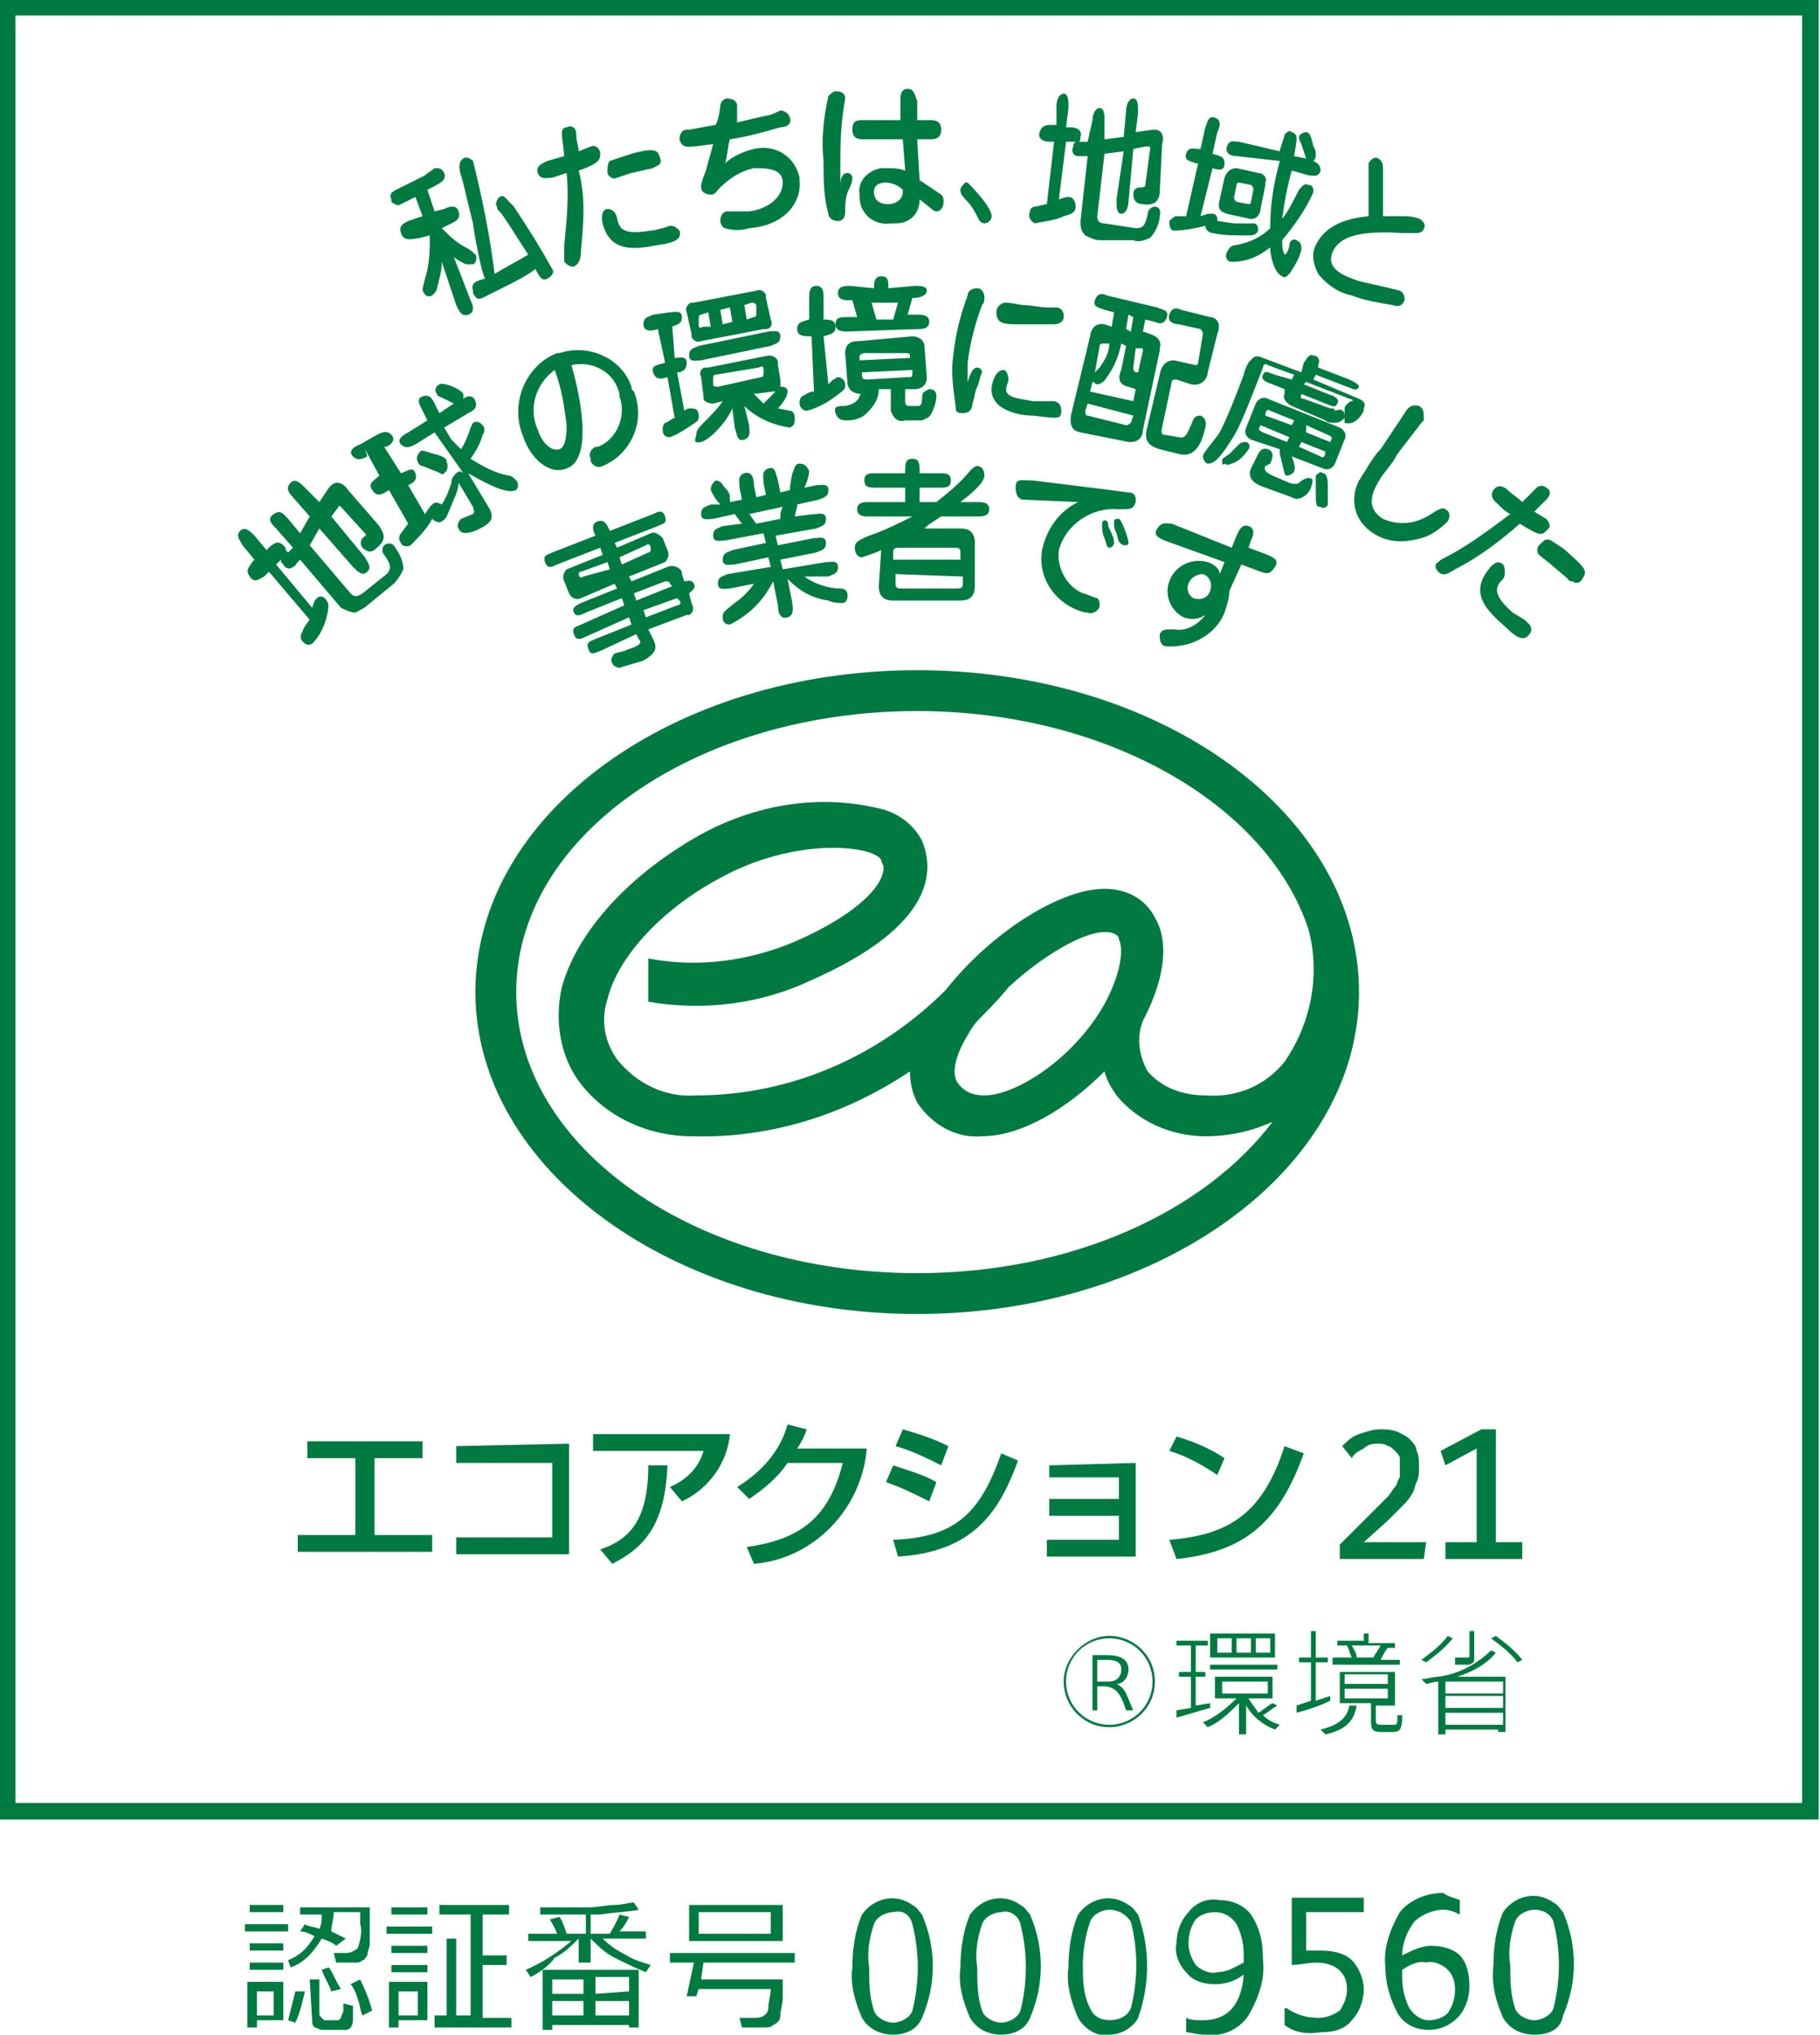
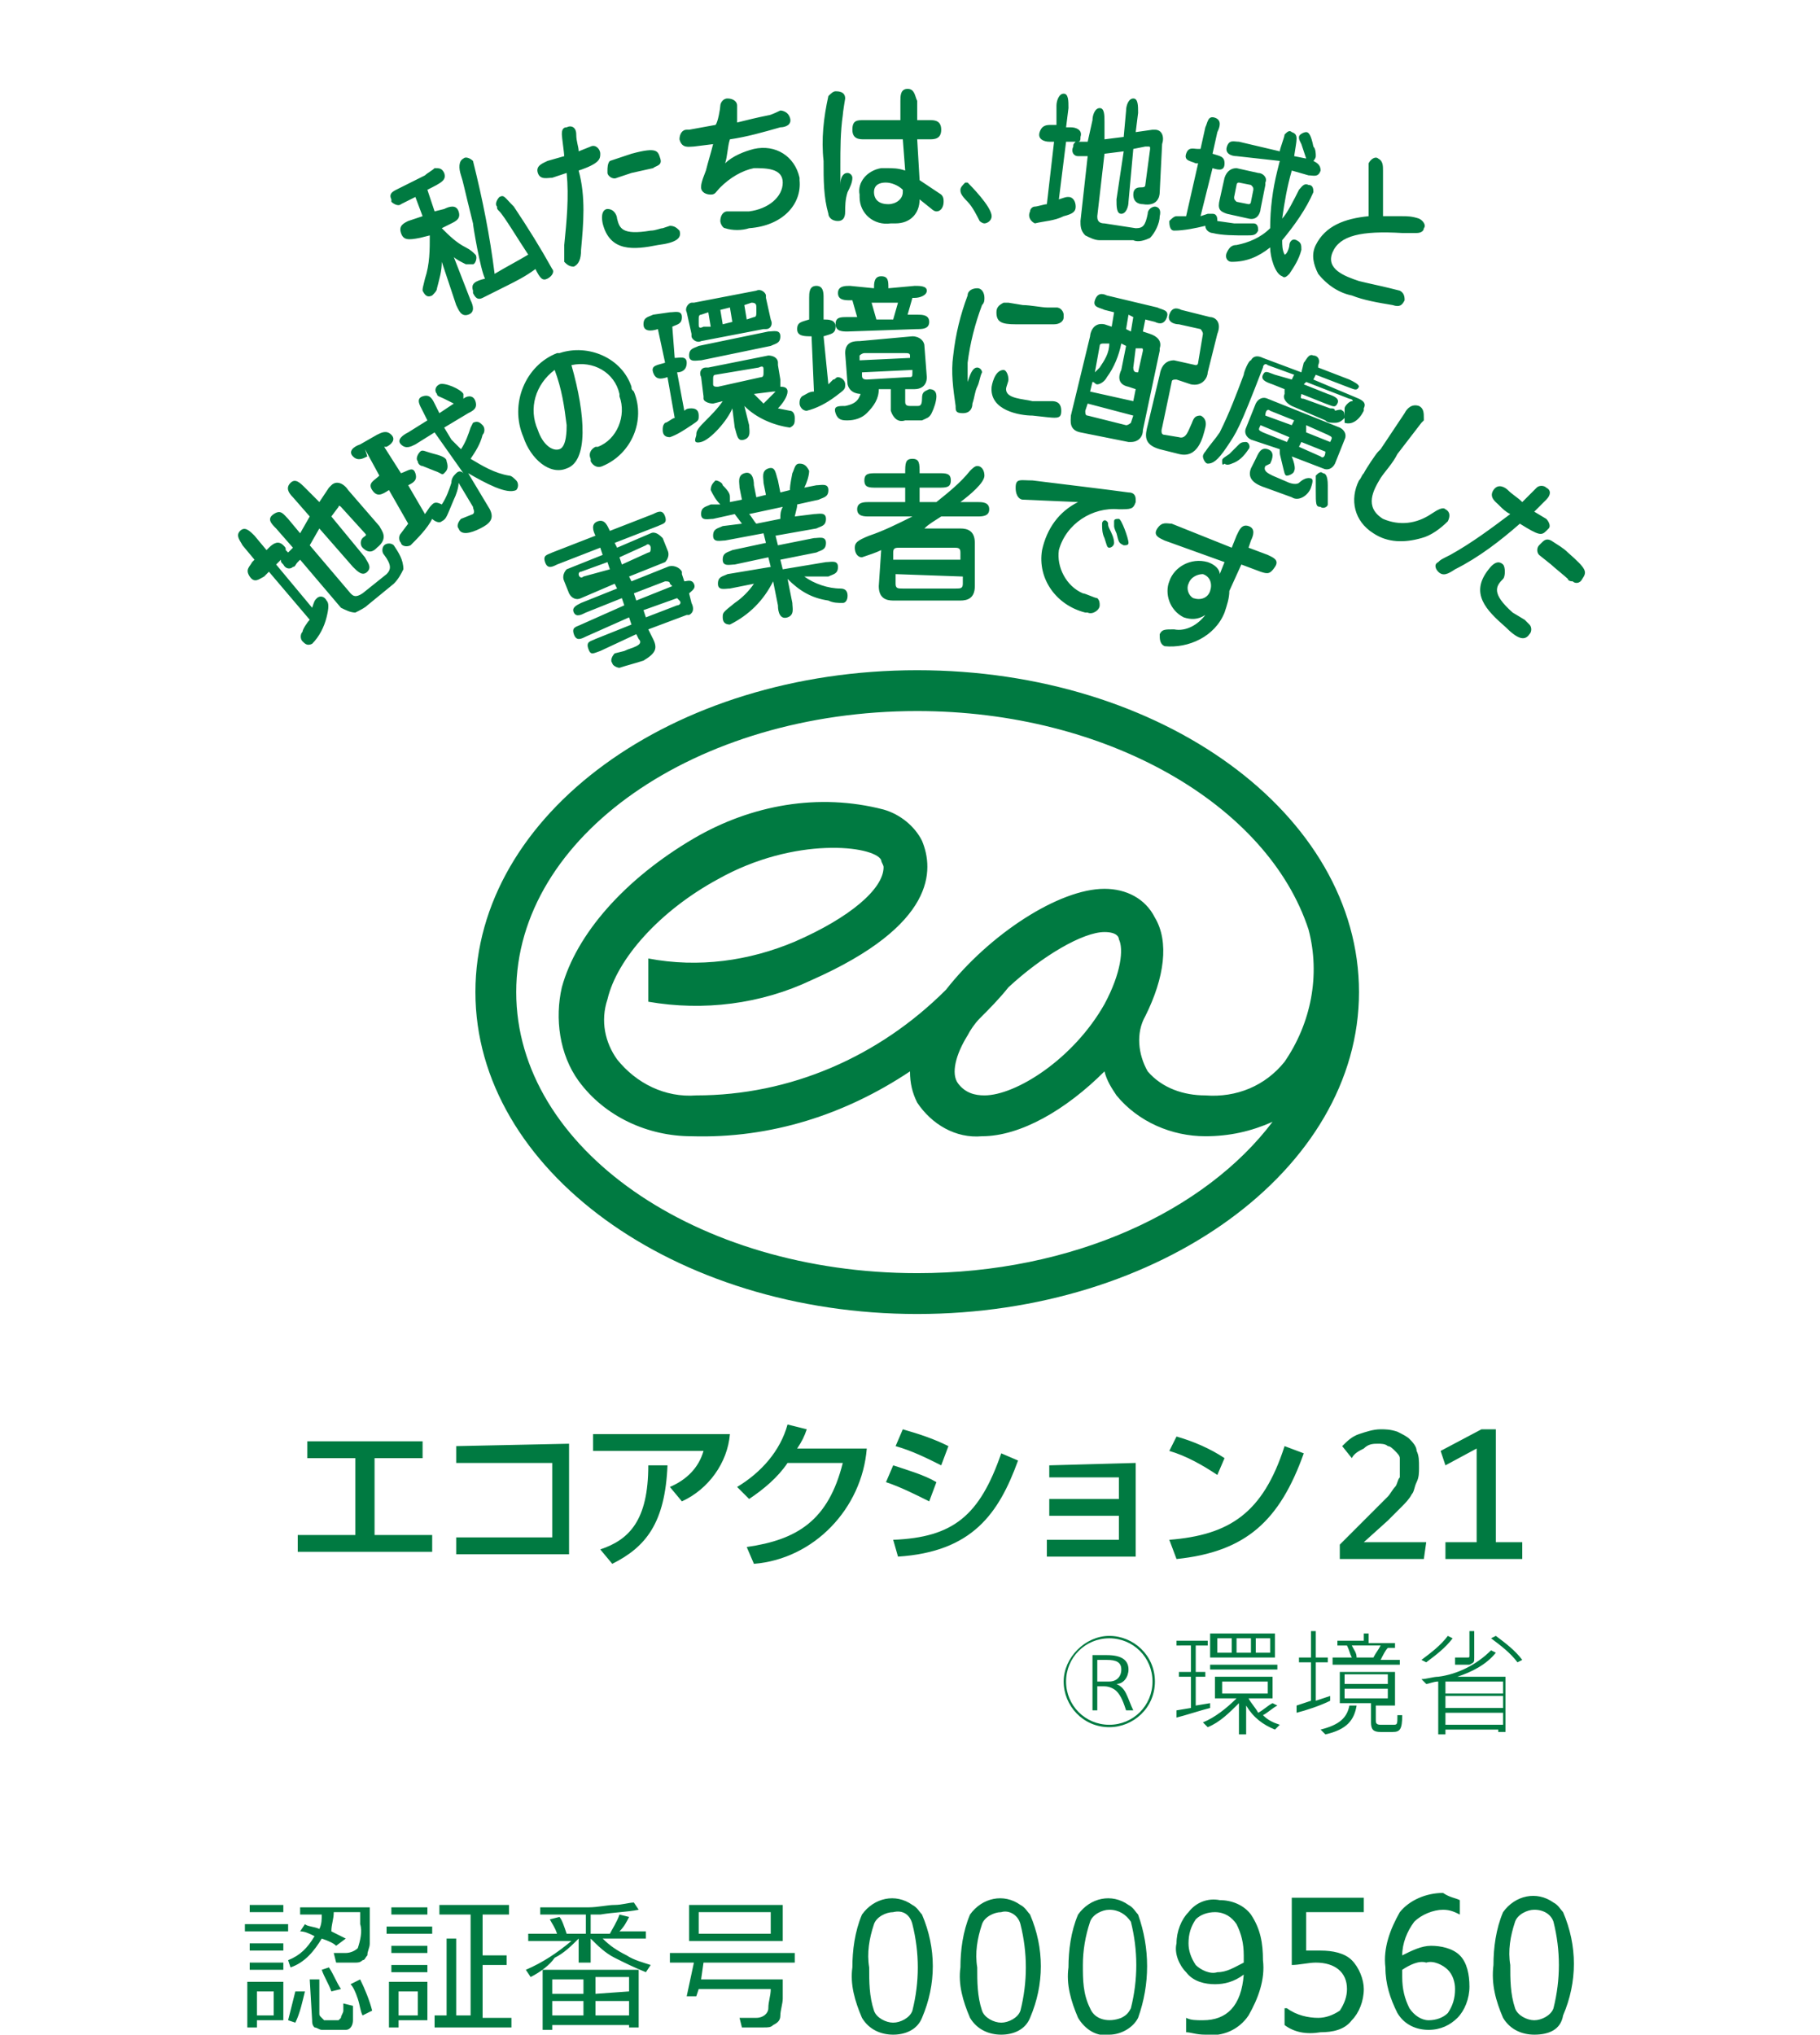
<svg xmlns="http://www.w3.org/2000/svg" id="レイヤー_1" viewBox="0 0 75.8 84.7">
  <style>.st0{fill:none;stroke:#007a41;stroke-width:.69;stroke-miterlimit:10}.st1{fill:#007a41}</style>
-   <path class="st0" d="M.3.3h75.1v75.1H.3V.3z" />
  <path class="st1" d="M38.2 27.9c-10.2 0-18.4 6-18.4 13.4s8.3 13.4 18.4 13.4 18.4-6 18.4-13.4-8.2-13.4-18.4-13.4zm0 25.1c-9.2 0-16.7-5.2-16.7-11.7S29 29.6 38.2 29.6c7.9 0 14.6 3.9 16.3 9.1.5 1.9.1 3.9-1 5.5-.8 1-2 1.5-3.3 1.4-.9 0-1.8-.3-2.4-1-.4-.7-.5-1.6-.1-2.3.8-1.6 1-3.1.4-4.1-.4-.8-1.2-1.2-2.1-1.2-1.9 0-4.8 1.9-6.6 4.2-2.8 2.8-6.5 4.4-10.4 4.4-1.3.1-2.5-.5-3.3-1.5-.5-.7-.7-1.6-.4-2.5.4-1.7 2.2-3.7 4.6-5 3.2-1.8 6.5-1.4 6.8-.8 0 .1.1.2.1.3 0 .9-1.4 2.1-3.7 3.1-1.9.8-4 1.1-6.1.7v1.8c2.3.4 4.7.1 6.8-.9 5.2-2.3 5.1-4.6 4.6-5.8-.3-.6-.9-1.1-1.6-1.3-2.7-.7-5.5-.2-7.9 1.2-2.9 1.7-4.9 4-5.5 6.2-.3 1.3-.1 2.8.7 3.9 1.1 1.5 2.9 2.3 4.7 2.3 3.3.1 6.4-.9 9.1-2.7 0 .5.1.9.3 1.3.6.9 1.6 1.5 2.7 1.4 1.6 0 3.5-1.1 5.1-2.7.1.4.3.7.5 1 .9 1.1 2.3 1.7 3.7 1.7 1 0 1.9-.2 2.8-.6-2.8 3.7-8.3 6.3-14.8 6.3zm2.1-9.9c.1-.2.3-.5.5-.7.4-.4.8-.8 1.2-1.3 1.4-1.3 3.1-2.3 4-2.3.5 0 .6.2.6.3.2.4.1 1.4-.6 2.7-1.3 2.3-3.7 3.8-5 3.8-.4 0-.8-.1-1.1-.5-.3-.4-.1-1.2.4-2zM26 25.2l-.1-.3-1.5.6c-.2.1-.4.2-.5 0s.1-.3.3-.4l1.5-.6-.1-.2-1.4.6c-.2.1-.4 0-.5-.2l-.2-.5c-.1-.2 0-.4.1-.5l1.5-.6-.1-.3-1.8.7c-.2.1-.4.2-.5-.1s.1-.3.3-.4l1.8-.7c-.1-.2-.2-.5.1-.6s.4.2.5.4l1.8-.7c.2-.1.4-.2.5.1s-.1.3-.3.4l-1.8.7.1.2 1.4-.6c.2-.1.4.1.5.2l.2.5c.1.2 0 .4-.1.5l-1.5.6.1.2 1.5-.6c.2-.1.5 0 .6.2v.1l.1.3c.1 0 .3-.1.4.1s-.1.3-.2.4l.1.4c.1.2.1.4-.1.5h-.1l-1.6.6.2.4c.2.4.1.6-.4.9-.3.1-.7.2-1 .3-.1 0-.3-.1-.3-.2-.1-.1 0-.3.1-.4l.4-.1c.2-.1.3-.1.5-.2s.2-.2.1-.3l-.1-.2-1.5.7c-.3.1-.4.2-.5-.1s.1-.3.3-.4l1.5-.6-.1-.3-1.8.8c-.2.1-.4.2-.5-.1s.1-.3.3-.4l1.8-.8zm-.6-1.5l-.1-.3-1.1.4c-.1 0-.1.1-.1.1 0 .1.1.2.2.1l1.1-.3zm.4-.5l.1.3L27 23c.1 0 .1-.1.1-.2s-.1-.2-.2-.1l-1.1.5zm2.2 1.2l-.1-.1c0-.1-.1-.1-.2-.1l-1.3.5.1.3 1.5-.6zm-1.2 1l.1.3 1.3-.5c.1 0 .2-.1.1-.2l-.1-.1-1.4.5zm7.1-4c.2 0 .5-.1.5.2s-.2.3-.4.4l-1.7.3.1.4 1.5-.3c.2 0 .5-.1.5.2s-.2.3-.4.4l-1.5.3.1.4 1.8-.3c.2 0 .5-.1.5.2s-.2.3-.4.4h-1c.4.3 1 .5 1.5.5.2 0 .3.1.3.3 0 .2-.1.3-.2.3-.2 0-.4 0-.6-.1-.7-.1-1.2-.4-1.7-.9l.2 1c0 .2.1.5-.2.6s-.4-.2-.4-.5l-.2-1c-.4.8-1 1.4-1.8 1.8-.2 0-.3-.1-.3-.3 0-.2 0-.2.5-.6.3-.2.6-.5.8-.8l-1 .2c-.2 0-.5.1-.5-.2s.2-.3.4-.4l1.8-.3-.1-.4-1.4.3c-.2 0-.5.1-.5-.2s.2-.3.4-.4l1.4-.3-.1-.4-1.6.3c-.2 0-.5.1-.5-.2s.2-.3.4-.4l.8-.1-.3-.4-.9.2c-.2 0-.5.1-.5-.2s.2-.3.4-.4h.4c-.2-.2-.3-.4-.4-.6 0-.2.1-.3.2-.4.1 0 .3.1.3.2.3.3.3.4.3.5v.2l.5-.1-.1-.5c0-.2-.1-.5.2-.6s.4.2.4.5l.1.5.4-.1-.1-.5c0-.2-.1-.5.2-.6s.3.2.4.5l.1.5.4-.1c0-.1 0-.2.1-.7.1-.2.1-.4.3-.4.2 0 .3.1.4.3 0 .2-.1.5-.2.7l.5-.1c.2 0 .5-.1.5.2s-.2.3-.4.4l-.9.2c0 .1 0 .1-.1.5l.8-.1zm-1.4.2c0-.2 0-.3.1-.5l-1.4.3c.1.1.2.3.3.4l1-.2zm4.2 1.3c-.2.1-.5.2-.8.3-.2 0-.3-.2-.3-.4s.1-.3.6-.5c.6-.2 1.2-.5 1.8-.8h-1.8c-.2 0-.5 0-.5-.3s.3-.3.5-.3h1.5v-.6h-1.2c-.3 0-.5 0-.5-.3s.2-.3.5-.3h1.2c0-.4 0-.6.3-.6s.3.2.3.6h.8c.3 0 .5 0 .5.3s-.2.3-.5.3h-.8v.6h.7c.5-.4 1-.8 1.4-1.3.1-.1.2-.2.3-.2.2 0 .3.2.3.4 0 .3-.6.8-1 1.1h.7c.2 0 .5 0 .5.3s-.3.3-.5.3h-1.5c-.3.2-.5.3-.7.5H40c.3 0 .6.1.6.6v1.8c0 .5-.3.6-.6.6h-2.8c-.3 0-.6-.1-.6-.6l.1-1.5zm.6 1v.4c0 .2.1.2.3.2h2.2c.2 0 .3 0 .3-.2V24l-2.8-.1zm2.7-.6V23c0-.2-.1-.2-.3-.2h-2.2c-.2 0-.3 0-.3.2v.3H40zm2.6-2.5c-.1 0-.3-.1-.3-.5s.2-.3.7-.3c.8.1 3.3.4 4 .5.2 0 .3.1.3.3v.1c-.1.3-.2.3-.7.3-1.1-.1-2.2.6-2.5 1.7-.1.7.3 1.5 1 1.8.1 0 .5.2.6.2.1.1.1.2.1.3 0 .2-.3.4-.5.3h-.1c-1.2-.3-2-1.4-1.8-2.6.2-.9.7-1.6 1.5-2l-2.3-.1zm3.6 1.2c.1.2.2.4.2.6 0 .1-.1.2-.2.2s-.1-.1-.2-.4c-.1-.2-.1-.4-.1-.6 0-.1.1-.2.2-.1s0 .1.1.3zm.3.2s-.1-.2-.1-.3v-.2c0-.1.1-.1.2-.1s.4.8.4 1c0 .1-.1.1-.2.1-.2-.1-.2-.1-.3-.5zm5 .1c.1-.2.2-.5.5-.4s.2.4.1.6l-.1.3.8.3c.2.1.5.2.3.5s-.3.3-.6.2l-.8-.3-.5 1.1c0 .3-.1.6-.2.9-.4 1-1.5 1.5-2.5 1.4-.2-.1-.2-.3-.2-.5.1-.2.2-.2.6-.2.5.1 1-.2 1.3-.6-.3.2-.6.2-.9.1-.6-.3-.8-1-.6-1.5.2-.6.9-1 1.6-.8.3.1.5.3.5.5l.2-.5-2.5-.9c-.2-.1-.5-.2-.3-.5s.4-.2.6-.2l2.5 1 .2-.5zm-2 2c-.1.2 0 .5.2.6.3.1.6 0 .7-.3.1-.3 0-.6-.3-.7-.2 0-.5.1-.6.4zm-37.3-3.6c-.2-.2-.3-.4-.1-.6s.4 0 .6.2l.6.6.4-.6.1-.1c.2-.2.5-.1.7.2l1.3 1.5c.1.2.4.5-.1.9-.1.1-.3.3-.6 0-.1-.1-.1-.3 0-.4.1-.1.2-.1.1-.2l-1-1.1s-.1-.1-.1 0l-.3.4 1.4 1.7c.1.2.3.4.1.6s-.4 0-.6-.2L13.3 22l-.4.7 1.7 2c.1.1.2.2.5 0l1-.8c.2-.2.2-.4-.1-.8-.1-.1-.1-.3 0-.4.1-.1.3-.1.4 0 .2.3.4.6.4 1-.1.2-.2.4-.4.6l-1.1.9c-.1.1-.3.2-.5.3-.2 0-.4-.1-.6-.2l-1.7-2-.1.1c-.1.1-.1.2-.2.2-.1.1-.3.1-.4-.1-.1-.1-.1-.1-.1-.2l-.1.1-.1.1 1.5 1.8c.1-.3.1-.3.2-.4.1-.1.3-.1.4.1.1.1.1.3 0 .7-.1.4-.3.8-.6 1.1-.2.1-.3 0-.4-.1-.1-.1-.1-.3 0-.4 0-.1.2-.4.3-.5l-1.7-2-.2.2c-.2.1-.4.3-.6 0s0-.4.1-.6l.1-.1-.5-.6c-.1-.2-.3-.4-.1-.6s.4 0 .6.2l.5.6.1-.1c.2-.2.4-.3.6-.1.1.1.1.1.1.2l.1.1.2-.2-.7-.8c-.2-.2-.4-.4-.1-.6s.4 0 .6.2l.5.6.4-.7-.7-.8zm4.5-1c.3-.1.5-.3.6 0s-.1.4-.3.5l.7 1.2c.2-.3.2-.3.3-.4.1-.1.2-.1.4 0 .2-.3.3-.6.4-.9 0-.2.1-.3.2-.4.1-.1.2-.1.3 0L18.1 18l-.8.5c-.2.1-.4.2-.6 0s.1-.4.3-.5l.8-.5-.2-.4c-.1-.2-.3-.5 0-.6s.4.1.5.3l.2.4.6-.4-.4-.2c-.2-.1-.3-.1-.3-.2-.1-.1-.1-.3.1-.4.2-.1.9.2 1 .4v.2c.1-.1.4-.2.5.1s-.1.4-.3.5l-1 .6.3.5.4.4c.2-.3.3-.6.4-.9l.1-.2c.2-.1.3 0 .4.1.1.1.1.3 0 .4-.1.4-.3.7-.5 1 .5.3 1 .6 1.6.7.1 0 .2.1.3.2.1.1.1.3 0 .4-.4.2-1.3-.3-2-.7l.9 1.5c.2.4 0 .6-.4.8s-.8.3-.9 0c-.1-.1 0-.3.1-.4l.5-.2c.1-.1 0-.2 0-.3l-.6-1c0 .2-.1.5-.2.7-.3.7-.3.8-.5.9-.1.1-.3 0-.4-.1-.2.4-.6.8-.9 1.1-.2.1-.4 0-.4-.1-.1-.1-.1-.3 0-.4l.3-.4-.8-1.4c-.3.2-.5.3-.7 0s.1-.4.3-.6l-.6-1.1.1.3c-.2.1-.4.2-.6 0s0-.4.3-.5l.7-.4c.2-.1.4-.2.6 0s0 .4-.2.5H16l.7 1.1zm1.8 0c-.1.1-.1 0-.4-.1l-.5-.2c-.1 0-.2-.1-.2-.2-.1-.1 0-.3.1-.4.1-.1.2 0 .6.1s.5.2.5.3c.1.3 0 .4-.1.5zm5.1-.2c-.7.3-1.5-.4-1.8-1.3-.6-1.4.1-3 1.4-3.5h.1c1.2-.4 2.6.2 3 1.4 0 .1 0 .1.1.2.5 1.2-.1 2.6-1.3 3.1-.2.1-.4 0-.5-.2v-.1c-.1-.2 0-.4.2-.5h.1c.8-.3 1.2-1.3.9-2.1v-.1c-.2-.9-1.1-1.4-2-1.2.6 2.1.7 4-.2 4.3zm-1.2-1.6c.2.6.6.9.9.8s.3-.8.3-1c-.1-.8-.2-1.5-.5-2.3-.8.6-1.1 1.6-.7 2.5zm5.7-3c.2 0 .5-.1.5.2s-.2.4-.4.4l.3 1.6c.1-.1.2-.1.3-.1.2 0 .3.1.3.3s0 .2-.3.4-.6.4-.9.5c-.2 0-.3-.1-.3-.3 0-.1 0-.2.1-.3.1 0 .3-.2.4-.2l-.3-1.7c-.3.1-.5.1-.6-.2s.2-.3.5-.4l-.3-1.4c-.3.1-.6.1-.6-.2s.2-.3.4-.4l.7-.1c.2 0 .5-.1.5.2s-.2.3-.4.4l.1 1.3zm3.4-2.8c.2-.1.4.1.4.2v.1l.2.9c.1.2 0 .4-.2.4h-.1l-2.6.5c-.2.1-.4-.1-.4-.2v-.1l-.2-.9c-.1-.2.1-.4.2-.4h.1l2.6-.5zM29.2 15c-.2 0-.5.1-.5-.2s.2-.3.4-.4l2.9-.6c.2 0 .5-.1.5.2s-.2.3-.4.4l-2.9.6zm3.3.8v.3c.1 0 .3 0 .3.2s-.2.5-.4.7l.5.1c.1 0 .2.1.2.3 0 .2 0 .3-.2.4-.7-.1-1.4-.4-1.9-.9l.2.8c0 .2.1.5-.2.6s-.3-.2-.4-.5l-.1-.8c-.2.5-.9 1.3-1.3 1.4s-.2-.2-.2-.3 0-.2.3-.5.6-.6.8-.9l-.4.1c-.2 0-.4-.1-.4-.2v-.1l-.1-.8c-.1-.2 0-.4.2-.4h.1l2.5-.5c.2 0 .4.1.4.3v.1l.1.6zm-3-2.8l-.3.1c-.1 0-.1.1-.1.2v.2c0 .1 0 .2.2.1h.3l-.1-.6zm.3 2.6c-.1 0-.1.1-.1.2v.2c0 .1.1.1.2.1l1.8-.4c.1 0 .1-.1.1-.2v-.1c0-.1 0-.2-.2-.1l-1.8.3zm.3-2.1l.4-.1-.1-.6-.4.1.1.6zm1-.2l.3-.1c.1 0 .1-.1.1-.2v-.2c0-.1 0-.2-.2-.2l-.3.1.1.6zm.3 3.1l.4.4.5-.5h-.1l-.8.1zm3.1-.4l.2-.2c.1 0 .1-.1.2-.1s.3.1.3.3 0 .2-.4.5-.8.5-1.2.6c-.2 0-.3-.2-.3-.3 0-.1 0-.2.1-.3.2-.1.3-.2.5-.2l-.1-2.3c-.3 0-.6 0-.6-.3s.2-.3.5-.4v-.9c0-.2 0-.5.3-.5s.3.3.3.5v.9c.2 0 .5 0 .5.3s-.2.3-.5.4l.2 2zm1.4.4c-.1 0-.5 0-.6-.4l-.1-1.3c0-.5.4-.5.6-.5L38 14c.3 0 .5.2.5.4l.1 1.3c0 .4-.3.5-.5.5h-.4v.5c0 .1 0 .2.2.2h.3c.1 0 .2 0 .2-.3s.1-.3.3-.4c.2 0 .3.1.3.3 0 .2-.1.5-.2.7-.1.2-.2.2-.4.3h-.7c-.3.1-.5-.1-.6-.4v-.9h-.5c0 .4-.2.7-.5 1-.2.2-.5.3-.8.3-.2 0-.4 0-.5-.3s.1-.3.4-.3c.5-.1.6-.3.7-.7v.2zm.5-4.4c0-.2 0-.5.3-.5s.3.2.3.5l1.1-.1c.2 0 .5 0 .5.2s-.3.3-.5.3H38l-.2.7h.4c.2 0 .5 0 .5.3s-.3.3-.5.3l-2.9.1c-.2 0-.5 0-.5-.3s.2-.3.5-.3h.4l-.2-.7h-.1c-.2 0-.5 0-.5-.3s.3-.3.5-.3l1 .1zm1.5 2.9v-.1c0-.1-.1-.1-.2-.1H36c-.1 0-.2.1-.2.1v.2l2.1-.1zm-2 .6v.1c0 .1 0 .2.2.2l1.7-.1c.2 0 .2 0 .2-.2v-.1l-2.1.1zm.4-2.9l.2.7h.7l.2-.7h-1.1zm4.4 2.7c.1 0 .2.1.2.2-.1.2-.1.4-.2.6-.1.2-.1.4-.2.7 0 .2-.1.4-.4.4s-.3-.1-.3-.3c-.1-.7-.2-1.4-.1-2.1.1-.9.3-1.7.6-2.5 0-.2.2-.3.4-.3s.3.2.3.4c0 .1 0 .2-.1.3-.3.8-.5 1.6-.6 2.4v.8c.1-.3.2-.6.4-.6zm1.3.5c0 .1-.1.3-.1.4 0 .4.7.4 1.1.5h.8c.1 0 .4 0 .4.4s-.2.3-1.2.2c-.5 0-1.8-.2-1.7-1.2 0 0 .1-.7.5-.7.1 0 .2.2.2.4 0-.1 0-.1 0 0zm0-3.2l.6.1c.3 0 .8.1 1 .1h.4c.2 0 .3.2.3.3v.1c0 .2-.2.3-.4.3h-1.6c-.6 0-.8-.1-.8-.5 0-.2.1-.3.3-.4h.2zm5.6 1.2l.3.1c.3.1.5.3.4.6v.1l-.7 3.3c0 .3-.2.5-.5.5H47l-2-.4c-.5-.1-.4-.5-.4-.7l.8-3.3c0-.1.1-.6.6-.5l.3.1.1-.6-.4-.1c-.2-.1-.5-.1-.4-.4s.3-.3.5-.2l2.1.5c.2.1.5.1.4.4s-.3.3-.5.2l-.4-.1-.1.5zm-2.3 3l-.1.3c0 .1 0 .2.1.2l1.6.4c.1 0 .2-.1.2-.1l.1-.3-1.9-.5zm.1-.5l1.8.4.1-.5-.3-.1c-.5-.1-.4-.5-.3-.7l.2-1-.2-.1c-.1.5-.3 1-.6 1.4-.1.2-.3.3-.4.3-.1 0-.1-.1-.2-.1l-.1.4zm.2-.8l.2-.2c.2-.3.4-.6.4-1H46c-.1 0-.2 0-.2.1l-.2 1.1zm1.6-2.3l-.2-.1-.1.6.2.1.1-.6zm0 2.1c0 .2.1.2.2.2l.2-.9c0-.1 0-.1-.1-.1h-.2l-.1.8zm3.2-2.1c.2 0 .5.2.3.7l-.4 1.6c0 .2-.2.6-.7.5l-.6-.2c-.1 0-.2 0-.2.1l-.4 1.9s-.1.3.1.3l.6.1c.3.1.4-.3.5-.5s.1-.4.4-.4c0 0 .3.1.2.5s-.3 1.3-1.1 1.1l-.8-.2c-.7-.2-.6-.6-.5-1l.5-2.1c.1-.6.5-.6.6-.6l.9.2c.1 0 .1-.1.1-.1l.2-1.2c0-.1-.1-.2-.1-.2l-.9-.2c-.2 0-.5-.1-.4-.4s.3-.3.5-.2l1.2.3zm3.4 2.6l.1-.2-1.1-.4c-.1-.1-.2 0-.2.1-1 2.6-1.1 2.7-1.5 3.3s-.6.7-.8.7c-.1 0-.2-.2-.2-.3 0-.1.1-.2.1-.2.2-.3.4-.5.6-.8.4-.8.7-1.6 1-2.4 0-.1.2-.6.3-.6.1-.2.3-.2.5-.1l1.6.6.1-.4c.1-.1.2-.4.4-.3.2 0 .3.2.2.4v.1l1.3.5c.2.1.4.2.4.3-.1.2-.2.1-.5 0l-1.3-.5-.1.2 1.9.8c.2.1.3.2.2.4v.1c-.2.4-.5.6-.8.5V17c0-.1.2-.3.3-.3s0-.1-.1-.1l-1.8-.7-.1.1 1 .4c.3.1.5.2.4.4s-.2.1-.5 0l-1-.4c0 .1-.1.2.1.2l1.1.4c.1 0 .2 0 .2.1 0 0 .3-.1.3 0 .1 0 .1.2.1.3-.1.1-.2.2-.4.2s-.3 0-.4-.1l-1.4-.6c-.2-.1-.4-.3-.3-.5v-.2L53 16c-.3-.1-.5-.2-.4-.4s.2-.1.5 0l.7.2zm-2.9 3.4c0-.1 0-.1.3-.3l.4-.4c.1-.1.2-.1.3-.1.1 0 .2.2.1.3-.2.3-.4.5-.7.6 0 0-.2.1-.3 0-.1.1-.1 0-.1-.1zm1.2-.9c-.2-.1-.3-.3-.2-.5l.4-1c.1-.2.3-.3.5-.2l3 1.2c.2.1.3.3.2.5l-.4 1c-.1.2-.3.3-.5.2l-1.3-.5c.2.5.1.6.1.6 0 .1-.2.2-.3.2-.1 0-.1-.1-.2-.5s-.1-.4-.1-.5v-.1l-1.2-.4zm.6 1.1c-.1.2.1.3.3.4l.7.3c.3.1.4 0 .4 0s.2-.2.4-.2.2.1.1.4-.5.6-.8.4l-1.1-.4c-.3-.1-.8-.3-.6-.8l.2-.4c.1-.2.2-.5.5-.4s.2.4.1.6l-.2.1zm-.2-1.7c-.1.2-.1.2.1.3l1 .4.1-.2-1.2-.5zm1.3 0l.1-.2-1-.4c-.1-.1-.2 0-.2.2l1.1.4zm.4.7l-.1.2.9.4c.1.1.2 0 .2-.2l-1-.4zm1.2 0c.1-.2.1-.2-.1-.3l-.9-.4v.3l1 .4zm-.6 2v-.6c.1-.1.2-.2.3-.1.1 0 .2.1.2.5v.8c0 .1-.2.2-.3.1-.2 0-.2-.1-.2-.7zm3.4-1.5c-.2.4-.5.7-.7 1-.3.5-.7 1.2.1 1.7.7.3 1.4.2 2-.2.3-.2.5-.3.6-.2.2.1.2.3.1.5-.3.3-.7.6-1.1.7-.7.2-1.4.2-2-.2-.8-.5-1-1.4-.6-2.2.1-.1.1-.2.2-.3.1-.2.5-.8.6-.9l.1-.1 1-1.5c.1-.2.3-.4.6-.3.2.1.2.3.2.5v.1l-.1.1-1 1.3zm2.4 4.8c-.3.2-.5.3-.7.1-.1-.1-.2-.3 0-.4.1-.1.1-.1.5-.3.9-.5 1.7-1.1 2.5-1.7-.2-.1-.3-.2-.5-.4-.1-.1-.4-.3-.2-.6s.5-.1.6 0c.2.2.4.3.6.5l.6-.6c.1-.1.3-.1.4 0 .2.1.2.3 0 .5l-.5.5.5.3c.1.1.2.3.1.4l-.1.1c-.2.2-.3.2-1.1-.3-.8.7-1.7 1.4-2.7 1.9zm2 .4c-.3.3-.5.6.4 1.4l.5.3.2.2c.1.1.1.3 0 .4-.2.3-.5.2-1-.3-.8-.7-1.5-1.4-.7-2.4.3-.4.5-.3.6-.2s.1.5 0 .6zm2.7 0c-.1-.1-.6-.5-.7-.6l-.5-.4c-.1-.1-.1-.3 0-.4l.1-.1c.1-.1.2-.2.4-.1.3.2.5.3.7.5.8.7.8.8.6 1.1-.1.2-.3.2-.4.1-.2 0-.2-.1-.2-.1zM18.4 9.5c.3.3.6.6 1 .8.2.1.3.2.4.3s0 .4-.1.4h-.3c-.2-.1-.4-.2-.5-.3l.7 1.8c.1.2.2.5-.1.6s-.4-.2-.5-.4l-.6-1.8c0 .4-.1.7-.2 1.1 0 .1-.1.2-.2.3-.2.1-.3 0-.4-.2 0-.1 0-.1.1-.5.2-.6.2-1.2.2-1.8l-.4.1c-.5.1-.7.1-.8-.2s.1-.4.3-.5l.6-.2-.3-.8-.6.3c-.1.1-.3 0-.4-.1v-.1c-.1-.2 0-.3.2-.4l1.2-.6c.1-.1.3-.2.4-.3.2 0 .3 0 .4.2.1.3-.1.4-.7.7l.3.9.4-.1c.2-.1.5-.2.6.1s-.1.4-.3.5l-.4.2zm1.3-.2c-.4-1.6-.4-1.7-.5-2s-.1-.6.1-.7c.1-.1.3 0 .4.1.4 1.6.7 3.1.9 4.7.5-.3.9-.5 1.4-.8-.4-.6-1-1.6-1.2-1.8-.1-.1-.1-.1-.1-.2-.1-.1 0-.3.1-.4.2-.1.2 0 .6.4.6.9 1.1 1.7 1.6 2.6.1.1 0 .3-.2.4-.2.1-.3 0-.5-.4-.4.3-.8.5-1.2.7l-1 .5c-.2.1-.3 0-.4-.2v-.1c-.1-.3.1-.4.5-.5-.2-.4-.5-2.2-.5-2.3zm4.5 1.1c0 .4-.1.6-.3.7-.2 0-.3-.1-.4-.2v-.7c.1-1 .2-2 .1-3l-.6.2c-.2 0-.5.1-.6-.2s.2-.4.4-.5l.7-.2c0-.1-.1-.8-.1-.9 0-.1 0-.3.2-.3.2-.1.4 0 .4.3s.1.5.1.7l.5-.2c.2-.1.4.1.4.3s0 .4-.9.7c.3 1.1.2 2.2.1 3.3zm1.5-1.3c.1.4.2.7 1.4.5.2 0 .4-.1.5-.1l.3-.1c.2 0 .3.1.4.2.1.3-.1.5-.9.6-1 .2-2 .3-2.3-.9-.1-.5.1-.6.2-.6.3 0 .4.3.4.4zM27.2 7l-.9.2-.6.2c-.2.1-.4-.1-.4-.2v-.1c0-.1 0-.3.1-.4l.9-.3c1.1-.3 1.1-.1 1.2.2s-.2.3-.3.4zM30 4.4c0-.1.1-.3.3-.3.2 0 .4.1.4.3v.7c.4-.1.8-.2 1.3-.3.1 0 .5-.2.5-.2s.3 0 .4.3-.2.4-.4.4c-.7.2-1.4.4-2.1.5-.1.3-.1.7-.2 1 .3-.3.8-.5 1.2-.6.9-.2 1.7.3 1.9 1.2v.1c.1 1-.7 1.9-2.1 2-.3.1-.7.1-1 0-.1 0-.2-.2-.2-.3 0-.2.1-.4.3-.4h.9c.8-.1 1.4-.6 1.4-1.2s-.7-.6-1.2-.6c-.5.1-1 .4-1.4.8-.2.2-.2.3-.4.3s-.4-.1-.4-.3c0-.1 0-.2.2-.7.1-.4.2-.7.3-1.1l-.8.1c-.2 0-.5.1-.6-.3 0-.2.1-.4.3-.4h.1l1.1-.2c.1-.1.2-.7.2-.8zm5.3 2.8c.1 0 .2.1.2.2 0 .2-.1.4-.2.6-.1.3-.1.6-.1.8 0 .1 0 .4-.3.4s-.4-.2-.4-.3c-.2-.7-.2-1.4-.2-2.2-.1-.9 0-1.8.2-2.7.1-.1.2-.2.3-.2.1 0 .4 0 .4.3 0 0-.1.6-.1.7-.1.7-.1 1.4-.1 2.1v.8c0-.3.1-.5.3-.5zm2.2-3c0-.2 0-.5.3-.5s.3.3.4.5V5h.5c.2 0 .5 0 .5.4s-.3.4-.5.4h-.5l.1 1.7.9.6c.1.1.1.2.1.3 0 .2-.1.4-.3.4-.1 0-.2-.1-.2-.1l-.5-.4c0 .6-.4 1-1 1h-.2c-.7.1-1.3-.4-1.3-1.1v-.1c-.1-.5.3-1 .9-1.1h.2c.3 0 .5 0 .8.1l-.1-1.3H36c-.2 0-.5 0-.5-.4s.2-.4.5-.4h1.5v-.8zm-.6 3.4c-.1 0-.5 0-.5.4 0 .2.1.5.6.5.3 0 .6-.2.6-.5v-.1c-.2-.2-.5-.3-.7-.3zM41.3 9c0 .2-.2.3-.3.3-.1 0-.2-.1-.2-.1-.1-.2-.3-.6-.5-.8-.3-.3-.3-.4-.3-.5 0-.1.1-.2.2-.3h.1c.1.1 1 1 1 1.4zm5.6-4.4c0-.2.1-.5.3-.5s.2.3.2.6l-.1.8.7-.1h.1c.3 0 .4.3.3.6l-.1 2c0 .2-.1.6-.7.5-.2 0-.4-.1-.4-.4 0-.2.1-.3.3-.3.1 0 .2 0 .2-.1l.2-1.5c0-.1 0-.1-.1-.1h-.1l-.5.1-.2 2.2c0 .2-.1.5-.3.5s-.2-.3-.2-.6l.3-2-.8.1-.3 2.6c0 .1 0 .3.3.3l1.3.2c.3 0 .4-.1.5-.6 0-.2.2-.3.3-.3 0 0 .3 0 .2.4 0 .3-.2.7-.4.9-.2.1-.5.2-.7.1h-1.4c-.2 0-.4-.1-.6-.2-.2-.2-.2-.4-.2-.6l.3-2.7h-.4c-.2 0-.3-.2-.2-.4 0-.1 0-.1.1-.2h-.4l-.3 2.4c.3-.1.3-.1.4-.1.2 0 .3.2.3.4s-.1.3-.5.4c-.4.2-.8.2-1.2.3-.2-.1-.3-.3-.2-.5 0-.1.1-.2.2-.2s.4-.1.5-.1l.3-2.6h-.2c-.2 0-.5-.1-.4-.4s.3-.3.5-.3h.2v-.8c0-.2.1-.5.3-.5s.2.3.2.6l-.1.8h.2c.2 0 .5.1.4.4 0 .1 0 .2-.1.2h.4l.2-.9c0-.2.1-.5.3-.5s.2.3.2.6v.7l.8-.1.1-1.1zM50 9l.3-.1h.2c.2 0 .2.2.2.3l.7.1h.8c.2 0 .2.2.2.3-.1.2-.2.2-.5.2-.5 0-1 0-1.4-.1-.1 0-.3-.1-.3-.3-.4.1-.9.2-1.3.2-.2 0-.2-.3-.2-.4.1-.1.2-.2.3-.2h.4l.5-2.2h-.1c-.2-.1-.5-.1-.4-.4s.3-.2.5-.2h.1l.2-.9c.1-.2.1-.5.4-.4s.2.4.1.6l-.2.9c.3.1.5.1.5.4s-.2.3-.5.2L50 9zm1-1.6c.1-.3.3-.4.5-.4l.9.2c.2 0 .4.2.3.4v.1l-.2 1c0 .1-.1.5-.5.4l-.9-.2c-.3-.1-.4-.2-.3-.6l.2-.9zm.5-.9c-.2 0-.5-.1-.4-.4s.3-.2.5-.2l1.7.4c0-.1.2-.6.2-.7.1-.1.2-.2.3-.1.3.1.2.3.1 1l.5.1-.2-.6c-.1-.2-.1-.2-.1-.3 0-.1.2-.2.3-.2.1 0 .2.1.3.6.1.1.1.3.1.4 0 .1-.1.2-.1.2.2.1.3.2.3.4-.1.3-.3.2-.5.2l-.7-.2c-.2.7-.3 1.3-.4 2 .2-.2.5-.8.7-1.2.1-.1.2-.3.4-.2.2 0 .2.2.2.3-.3.7-.8 1.4-1.3 2 0 .2 0 .4.1.6.1 0 .2-.3.2-.4s.1-.3.3-.2.2.2.2.4c-.1.4-.3.7-.5 1-.1.1-.2.2-.3.1-.3-.1-.5-.8-.5-1.2-.5.4-1 .6-1.6.6-.2 0-.3-.2-.2-.4.1-.2.2-.3.4-.3.5-.1 1-.3 1.4-.7 0-.8.1-1.6.3-2.4l.1-.4-1.8-.2zm.7 1.4c0-.1 0-.1-.1-.2l-.5-.1c-.1 0-.1.1-.1.1l-.1.5c0 .1 0 .1.1.2l.5.1c.1 0 .1-.1.1-.1l.1-.5zm4.8-.2v-.9c.1-.2.3-.3.4-.2.2.1.2.3.2.5V9h.8c.2 0 .4 0 .7.1.2.1.3.3.2.4 0 .1-.1.2-.3.2h-.6c-1.7-.1-2.6.1-2.9.8s.5 1 1.1 1.2c.4.1.9.2 1.3.3l.4.1c.2.1.2.3.2.4-.1.2-.2.3-.5.2-.6-.1-1.2-.2-1.7-.4-.5-.1-1-.4-1.4-.9-.2-.4-.3-.8-.1-1.2.4-.8 1.2-1.1 2.2-1.2V7.7zM48.1 70c0 1.1-.9 1.9-1.9 1.9-1.1 0-1.9-.9-1.9-1.9s.9-1.9 1.9-1.9c1 0 1.9.8 1.9 1.9zm-3.7 0c0 1 .8 1.8 1.8 1.8S48 71 48 70s-.8-1.8-1.8-1.8-1.8.8-1.8 1.8zm1.1 1.2v-2.3h.6c.6 0 .9.2.9.6 0 .3-.2.6-.5.6.2.1.3.2.4.4.1.2.2.5.3.7h-.3c-.1-.3-.2-.6-.4-.8-.1-.1-.3-.2-.5-.2h-.3v1h-.2zm1.2-1.7c0-.3-.2-.4-.6-.4h-.4v.9h.5c.3 0 .5-.2.5-.5zm2.9 1.6v-1.3h-.5v-.2h.5v-1.1H49v-.2h1.3v.2h-.5v1.1h.4v.2h-.4V71l.6-.1v.2c-.4.1-1 .3-1.4.4v-.3l.6-.1zm3.6-.1c-.2.1-.4.3-.6.4.2.2.4.3.7.4l-.2.2c-.5-.2-.9-.5-1.2-1v1.2h-.3v-1.3c-.4.4-.8.8-1.3 1l-.2-.2c.5-.2 1-.6 1.4-1h-.9v-.9H53v.9h-1c.1.2.3.4.4.6.2-.1.4-.3.6-.4l.2.1zm0-1.7v.2h-2.8v-.2h2.8zm-.1-1.3v1h-2.7v-1h2.7zm-2.4.8h.6v-.6h-.6v.6zm.2 1.7h1.9V70h-1.9v.5zm1.2-1.7v-.6h-.6v.6h.6zm.8 0v-.6h-.6v.6h.6zm1.7 2v-1.6h-.5V69h.5v-1.1h.2V69h.5v.2h-.5v1.6l.6-.2v.2c-.4.2-1 .4-1.4.5V71l.6-.2zm1.9.2c-.1.6-.4 1-1.3 1.2L55 72c.8-.2 1.1-.5 1.2-1h.3zm-.2-2c-.1-.2-.1-.3-.2-.5h-.4v-.2h1.1V68h.2v.4h1.1v.2h-.3c-.1.1-.2.3-.3.5h.8v.2h-2.8V69h.8zm1 2.6c0 .1 0 .2.2.2h.5c.2 0 .2 0 .2-.4h.2c0 .6-.1.7-.4.7h-.5c-.3 0-.4-.1-.4-.4v-.8h-1.3v-1.3h2.3V71h-.8v.6zM56 70.1h1.8v-.4H56v.4zm0 .6h1.8v-.4H56v.4zm1.2-1.7c.1-.2.2-.3.3-.5h-1.2c.1.2.2.3.2.5h.7zm3.3-.8c-.3.4-.7.7-1.1 1l-.2-.1c.4-.3.8-.6 1.1-1l.2.1zm-.3 3.8v.2h-.3V70c-.2 0-.4.1-.5.1l-.2-.2c.2 0 .5-.1.7-.1.8-.1 1.6-.5 2.2-1.1l.2.1c-.4.5-1 .8-1.6 1h2v2.3h-.3V72h-2.2zm2.4-1.5V70h-2.4v.5h2.4zm0 .6v-.5h-2.4v.5h2.4zm0 .7v-.5h-2.4v.5h2.4zm-1.2-3.9V69c0 .2 0 .2-.2.3h-.6V69h.5c.1 0 .1 0 .1-.1v-1h.2zm.9.2c.4.3.8.6 1.1 1l-.2.1c-.3-.4-.7-.7-1.1-1l.2-.1zm-3-3.2h-3.5v-.6l1.4-1.4.6-.6c.1-.1.2-.3.3-.4.1-.1.1-.3.2-.4v-.8c0-.1-.1-.2-.2-.3-.1-.1-.2-.2-.3-.2-.1-.1-.3-.1-.4-.1-.2 0-.4 0-.6.2-.2.1-.4.2-.5.4l-.4-.5c.2-.2.4-.4.7-.5.3-.1.6-.2.9-.2.2 0 .4 0 .7.1.2.1.4.2.5.3.1.1.3.3.3.5.1.2.1.4.1.7 0 .2 0 .4-.1.6-.1.2-.1.4-.2.5-.1.2-.3.4-.4.5l-.6.6-1 .9h2.6l-.1.7zm4.1 0h-3.2v-.7h1.3v-3.9l-1.3.7-.2-.6 1.7-.9h.6v4.7h1.1v.7zM17.6 60v.7h-2v3.2H18v.7h-5.6v-.7h2.4v-3.2h-2V60h4.8zm6.1.1v4.6H19V64h4v-3.1h-4v-.7l4.7-.1zm6.7-.4c-.1 1.2-.9 2.3-2 2.8l-.5-.6c.7-.3 1.2-.8 1.4-1.5h-4.6v-.7h5.7zM25 64.5c1.2-.4 2-1.2 2-3.5h.8c-.1 2.4-.9 3.4-2.3 4.1l-.5-.6zm11.1-4.2c-.2 2.5-2.2 4.6-4.7 4.8l-.3-.7c2.1-.3 3.4-1.1 4-3.5h-2.3c-.4.6-1 1.1-1.6 1.5l-.5-.5c1-.6 1.8-1.5 2.1-2.6l.8.2c-.1.3-.2.5-.4.8h2.9zm2.6 2.2c-.6-.3-1.2-.6-1.8-.8l.3-.7c.6.2 1.3.4 1.8.7l-.3.8zm-1.5 1.6c2.5-.1 3.6-1 4.5-3.6l.7.3c-.8 2.2-1.9 3.8-5 4l-.2-.7zm2-3.1c-.6-.3-1.2-.6-1.9-.8l.3-.7c.7.2 1.3.4 1.9.7l-.3.8zm8.1-.1v3.9h-3.7v-.7h3v-1h-2.9v-.7h2.9v-.9h-2.9V61l3.6-.1zm3.4.5c-.6-.4-1.3-.8-2-1l.3-.6c.7.2 1.4.5 2 .9l-.3.7zm-2 2.7c2.5-.2 3.9-1.1 4.8-3.9l.8.3c-1 2.8-2.4 4.1-5.3 4.4l-.3-.8zM10.2 80.4v-.3H12v.3h-1.8zm.5 3.8v.2h-.4v-1.9h1.5v1.6h-1.1zm-.3-4.6v-.3h1.4v.3h-1.4zm0 1.6v-.3h1.4v.3h-1.4zm0 .8v-.3h1.4v.3h-1.4zm1 .9h-.7v1h.7v-1zm2-2.2c-.3.5-.7 1-1.3 1.2l-.1-.3c.5-.2.8-.5 1.1-1-.2-.1-.4-.2-.6-.2l.2-.3c.1.1.4.1.6.2.1-.2.1-.4.1-.6h-.9v-.3h2.9v1.5c0 .2-.1.3-.1.5-.1.1-.1.2-.2.2-.1.1-.2.1-.3.1H14l-.1-.4h.5c.2 0 .4-.1.5-.2.1-.3.2-.7.1-1v-.5h-1.1c0 .3-.1.5-.1.8l.6.3-.4.3c-.1-.1-.3-.2-.6-.3zm-1.1 3.5l-.3-.1.3-1.2h.4c-.1.4-.2.9-.4 1.3zm.6-1.8h.4v1.4c0 .1 0 .1.1.2l.1.1h.6l.1-.1c0-.1.1-.2.1-.3v-.3l.4.1v.6c0 .2-.1.4-.3.4h-1c-.1 0-.2-.1-.3-.1-.1-.1-.1-.2-.1-.3l-.1-1.7zm.9.5c-.1-.3-.3-.6-.4-.9l.3-.1c.2.3.3.6.5.9l-.4.1zm1.3 1c-.1-.2-.1-.4-.2-.7-.1-.3-.2-.5-.3-.6l.4-.2c.2.4.4.9.5 1.3l-.4.2zm1-3.4v-.3H18v.3h-1.9zm.5 3.7v.2h-.4v-1.9h1.6v1.6h-1.2zm-.3-4.5v-.3h1.5v.3h-1.5zm0 1.6V81h1.5v.3h-1.5zm0 .8v-.3h1.5v.3h-1.5zm1.1.8h-.8v1h.8v-1zm.7 1.4v-.4h.5v-3.2h.4v3.2h.6v-4.2h-1.3v-.4h2.9v.4h-1.1v1.7h1v.4h-1V84h1.2v.4h-3.2zm4-2l-.2-.3c.7-.3 1.3-.7 1.9-1.2H22v-.3h1.2c-.1-.3-.2-.4-.3-.6l.4-.1c.1.1.2.4.3.7h.8v-.8h-1.9v-.3h2c.4 0 .8-.1 1.1-.1.3 0 .6-.1.8-.1l.2.3c-.5.1-1 .1-1.6.2h-.4v.8h.8c.1-.2.3-.5.4-.8l.4.1c-.1.2-.2.4-.4.6h1.1v.3h-1.8c.3.3.6.5 1 .7.3.2.7.3 1 .4l-.2.3c-.5-.2-.9-.4-1.3-.6-.4-.2-.7-.5-1-.8v1h-.5v-1c-.3.3-.6.6-1 .8-.2.3-.6.6-1 .8zm4.1 2H23v.2h-.4V82h4v2.4h-.4v-.1zm-1.8-1.9H23v.6h1.3v-.6zM23 83.9h1.3v-.6H23v.6zm3.2-1v-.6h-1.4v.7l1.4-.1zm-1.4 1h1.4v-.6h-1.4v.6zm6.1.5l-.1-.4h.7c.3 0 .5-.2.5-.4 0-.3.1-.5.1-.8h-3l-.1.3h-.4l.3-1.4h-1v-.4h5.2v.4h-3.8l-.1.7h3.4v.8c0 .2-.1.5-.1.7 0 .2-.1.3-.3.4-.1.1-.2.1-.4.1h-.9zm-2.2-3.6v-1.5h3.9v1.5h-3.9zm3.4-1.2h-3v.9h3v-.9zm5.1 5.1c-.5 0-1-.2-1.3-.7-.3-.7-.5-1.4-.4-2.1 0-.7.1-1.5.4-2.2.5-.7 1.4-.9 2.1-.4.2.1.3.3.4.4.6 1.4.6 2.9 0 4.3-.2.5-.7.7-1.2.7zm0-5.1c-.3 0-.7.2-.8.5-.2.6-.3 1.2-.2 1.8 0 .6 0 1.2.2 1.8.1.3.5.5.8.5.3 0 .7-.2.8-.5.3-1.2.3-2.4 0-3.6-.1-.4-.4-.6-.8-.5zm4.5 5.1c-.5 0-1-.2-1.3-.7-.3-.7-.5-1.4-.4-2.1 0-.7.1-1.5.4-2.2.5-.7 1.4-.9 2.1-.4.2.1.3.3.4.4.6 1.4.6 2.9 0 4.3-.2.5-.7.7-1.2.7zm0-5.1c-.3 0-.7.2-.8.5-.2.6-.3 1.2-.2 1.8 0 .6 0 1.2.2 1.8.1.3.5.5.8.5.3 0 .7-.2.8-.5.3-1.2.3-2.4 0-3.6-.1-.4-.5-.6-.8-.5zm4.5 5.1c-.5.1-1-.2-1.3-.7-.3-.7-.5-1.4-.4-2.1 0-.7.1-1.5.4-2.2.5-.7 1.4-.9 2.1-.4.2.1.3.3.4.4.5 1.4.5 2.9 0 4.3-.2.4-.7.7-1.2.7zm0-5.2c-.3 0-.7.2-.8.5-.2.6-.3 1.2-.3 1.8 0 .6 0 1.2.3 1.8.2.5.8.6 1.3.4.2-.1.3-.2.4-.4.3-1.2.3-2.4 0-3.6-.2-.3-.5-.5-.9-.5zm3.2 5.1V84c.2.1.4.1.7.1 1 0 1.6-.6 1.7-1.9-.4.3-.8.4-1.2.4-.4 0-.9-.1-1.2-.5-.3-.3-.5-.8-.4-1.2 0-.5.2-1 .5-1.3.3-.4.8-.6 1.3-.5.5 0 1 .2 1.3.6.4.6.5 1.2.5 1.9.1.8-.2 1.6-.6 2.3-.4.6-1.1.9-1.8.8-.4 0-.6-.1-.8-.1zm2.4-2.9v-.3c0-.5-.1-.9-.3-1.3-.2-.3-.5-.5-.9-.5-.3 0-.6.1-.8.3-.2.3-.3.6-.3 1 0 .3.1.6.3.9.2.2.6.4.9.3.4 0 .7-.2 1.1-.4zm1.7 2.6v-.7h.1c.4.3.9.4 1.3.4.3 0 .6-.1.9-.3.2-.3.3-.6.3-.9 0-.7-.5-1.1-1.3-1.1-.3 0-.7.1-1 .1V79h3v.6h-2.4v1.6h.6c.5 0 1 .1 1.3.4.3.3.5.8.5 1.2 0 .5-.2 1-.5 1.3-.3.4-.8.5-1.3.5-.6.1-1.1 0-1.5-.3zm7.3-5.2v.6c-.2-.1-.4-.2-.7-.2-.4 0-.9.2-1.2.5-.3.4-.5.9-.5 1.4.4-.2.8-.4 1.2-.4.4 0 .9.1 1.2.4.3.3.4.8.4 1.3s-.2 1-.5 1.3c-.3.3-.7.5-1.2.5s-1-.2-1.3-.7c-.3-.6-.5-1.2-.5-1.9-.1-.8.2-1.6.6-2.3.4-.5 1.1-.8 1.8-.8.3.2.5.2.7.3zM58.4 82v.3c0 .5.1.9.3 1.3.2.3.5.5.8.5.3 0 .6-.1.8-.3.2-.3.3-.6.3-1 0-.3-.1-.6-.3-.8-.2-.2-.6-.4-.9-.3-.3-.1-.7.1-1 .3zm5.5 2.7c-.5 0-1-.2-1.3-.7-.3-.7-.5-1.4-.4-2.2 0-.7.1-1.5.4-2.2.5-.7 1.4-.9 2.1-.4.2.1.3.3.4.4.6 1.4.6 2.9 0 4.3-.1.6-.6.8-1.2.8zm0-5.2c-.3 0-.7.2-.8.5-.2.6-.3 1.2-.2 1.8 0 .6 0 1.2.2 1.8.1.3.5.5.8.5.3 0 .7-.2.8-.5.3-1.2.3-2.4 0-3.6-.1-.3-.4-.5-.8-.5z" />
</svg>